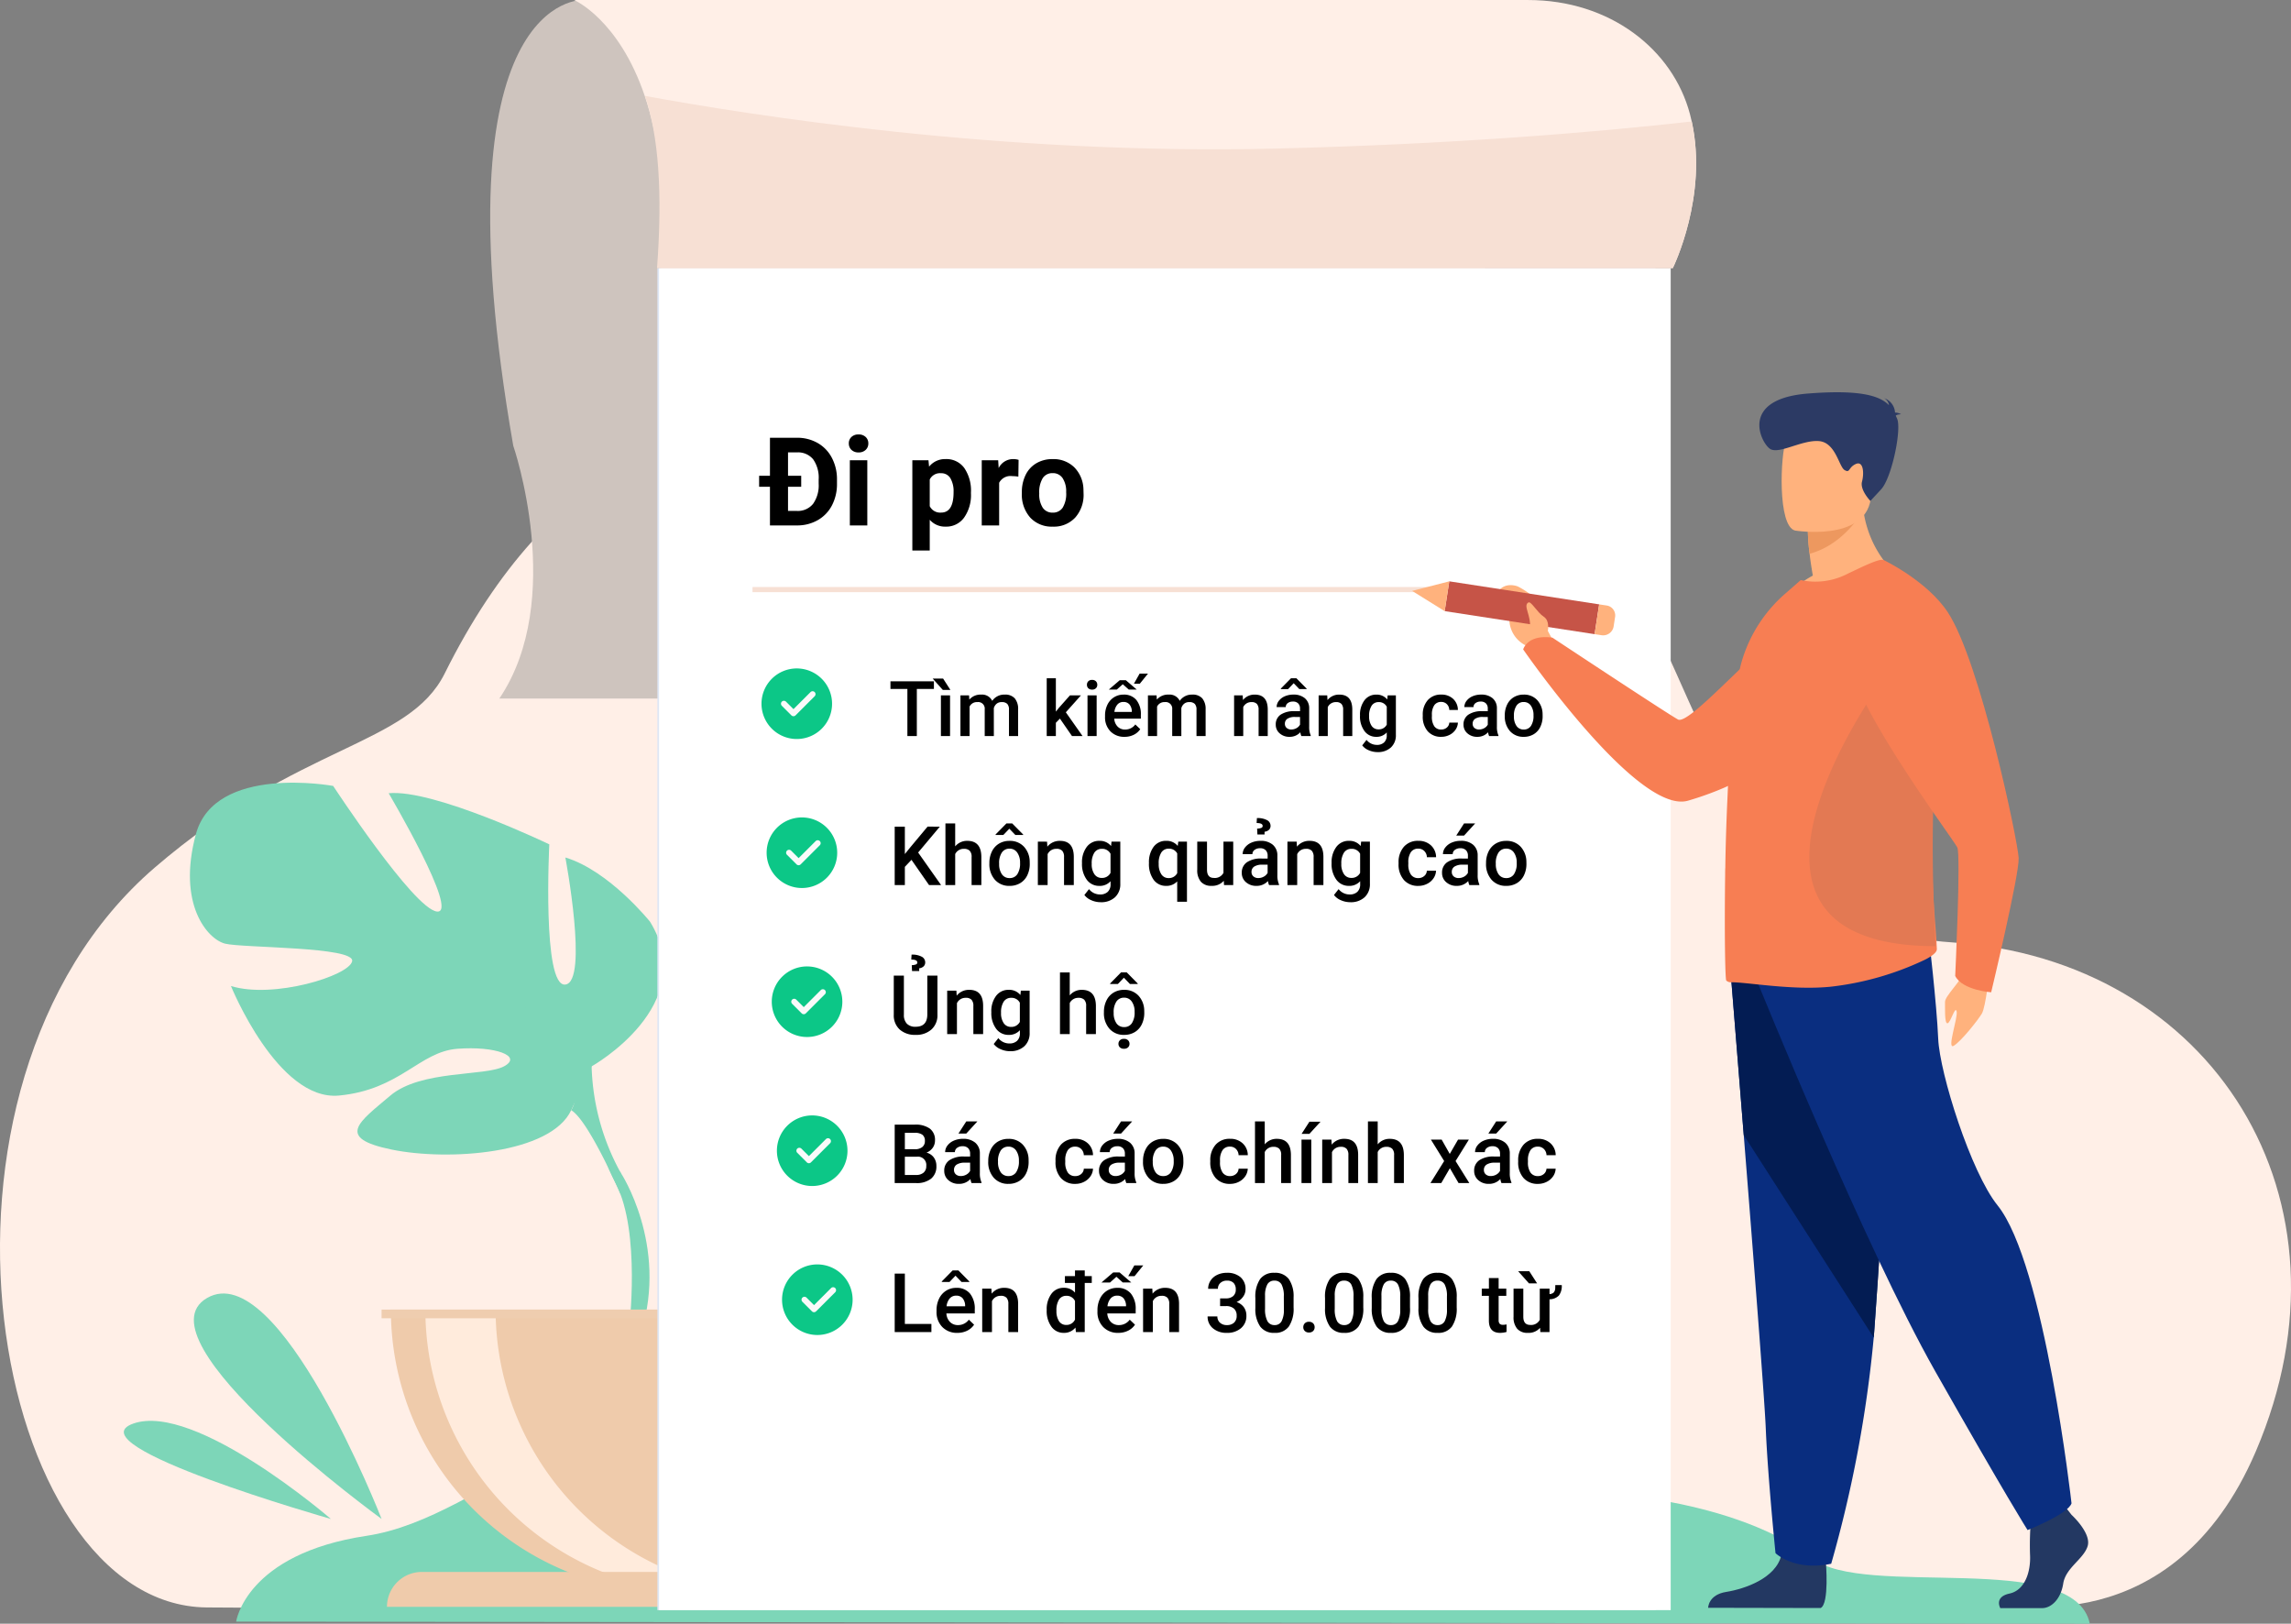
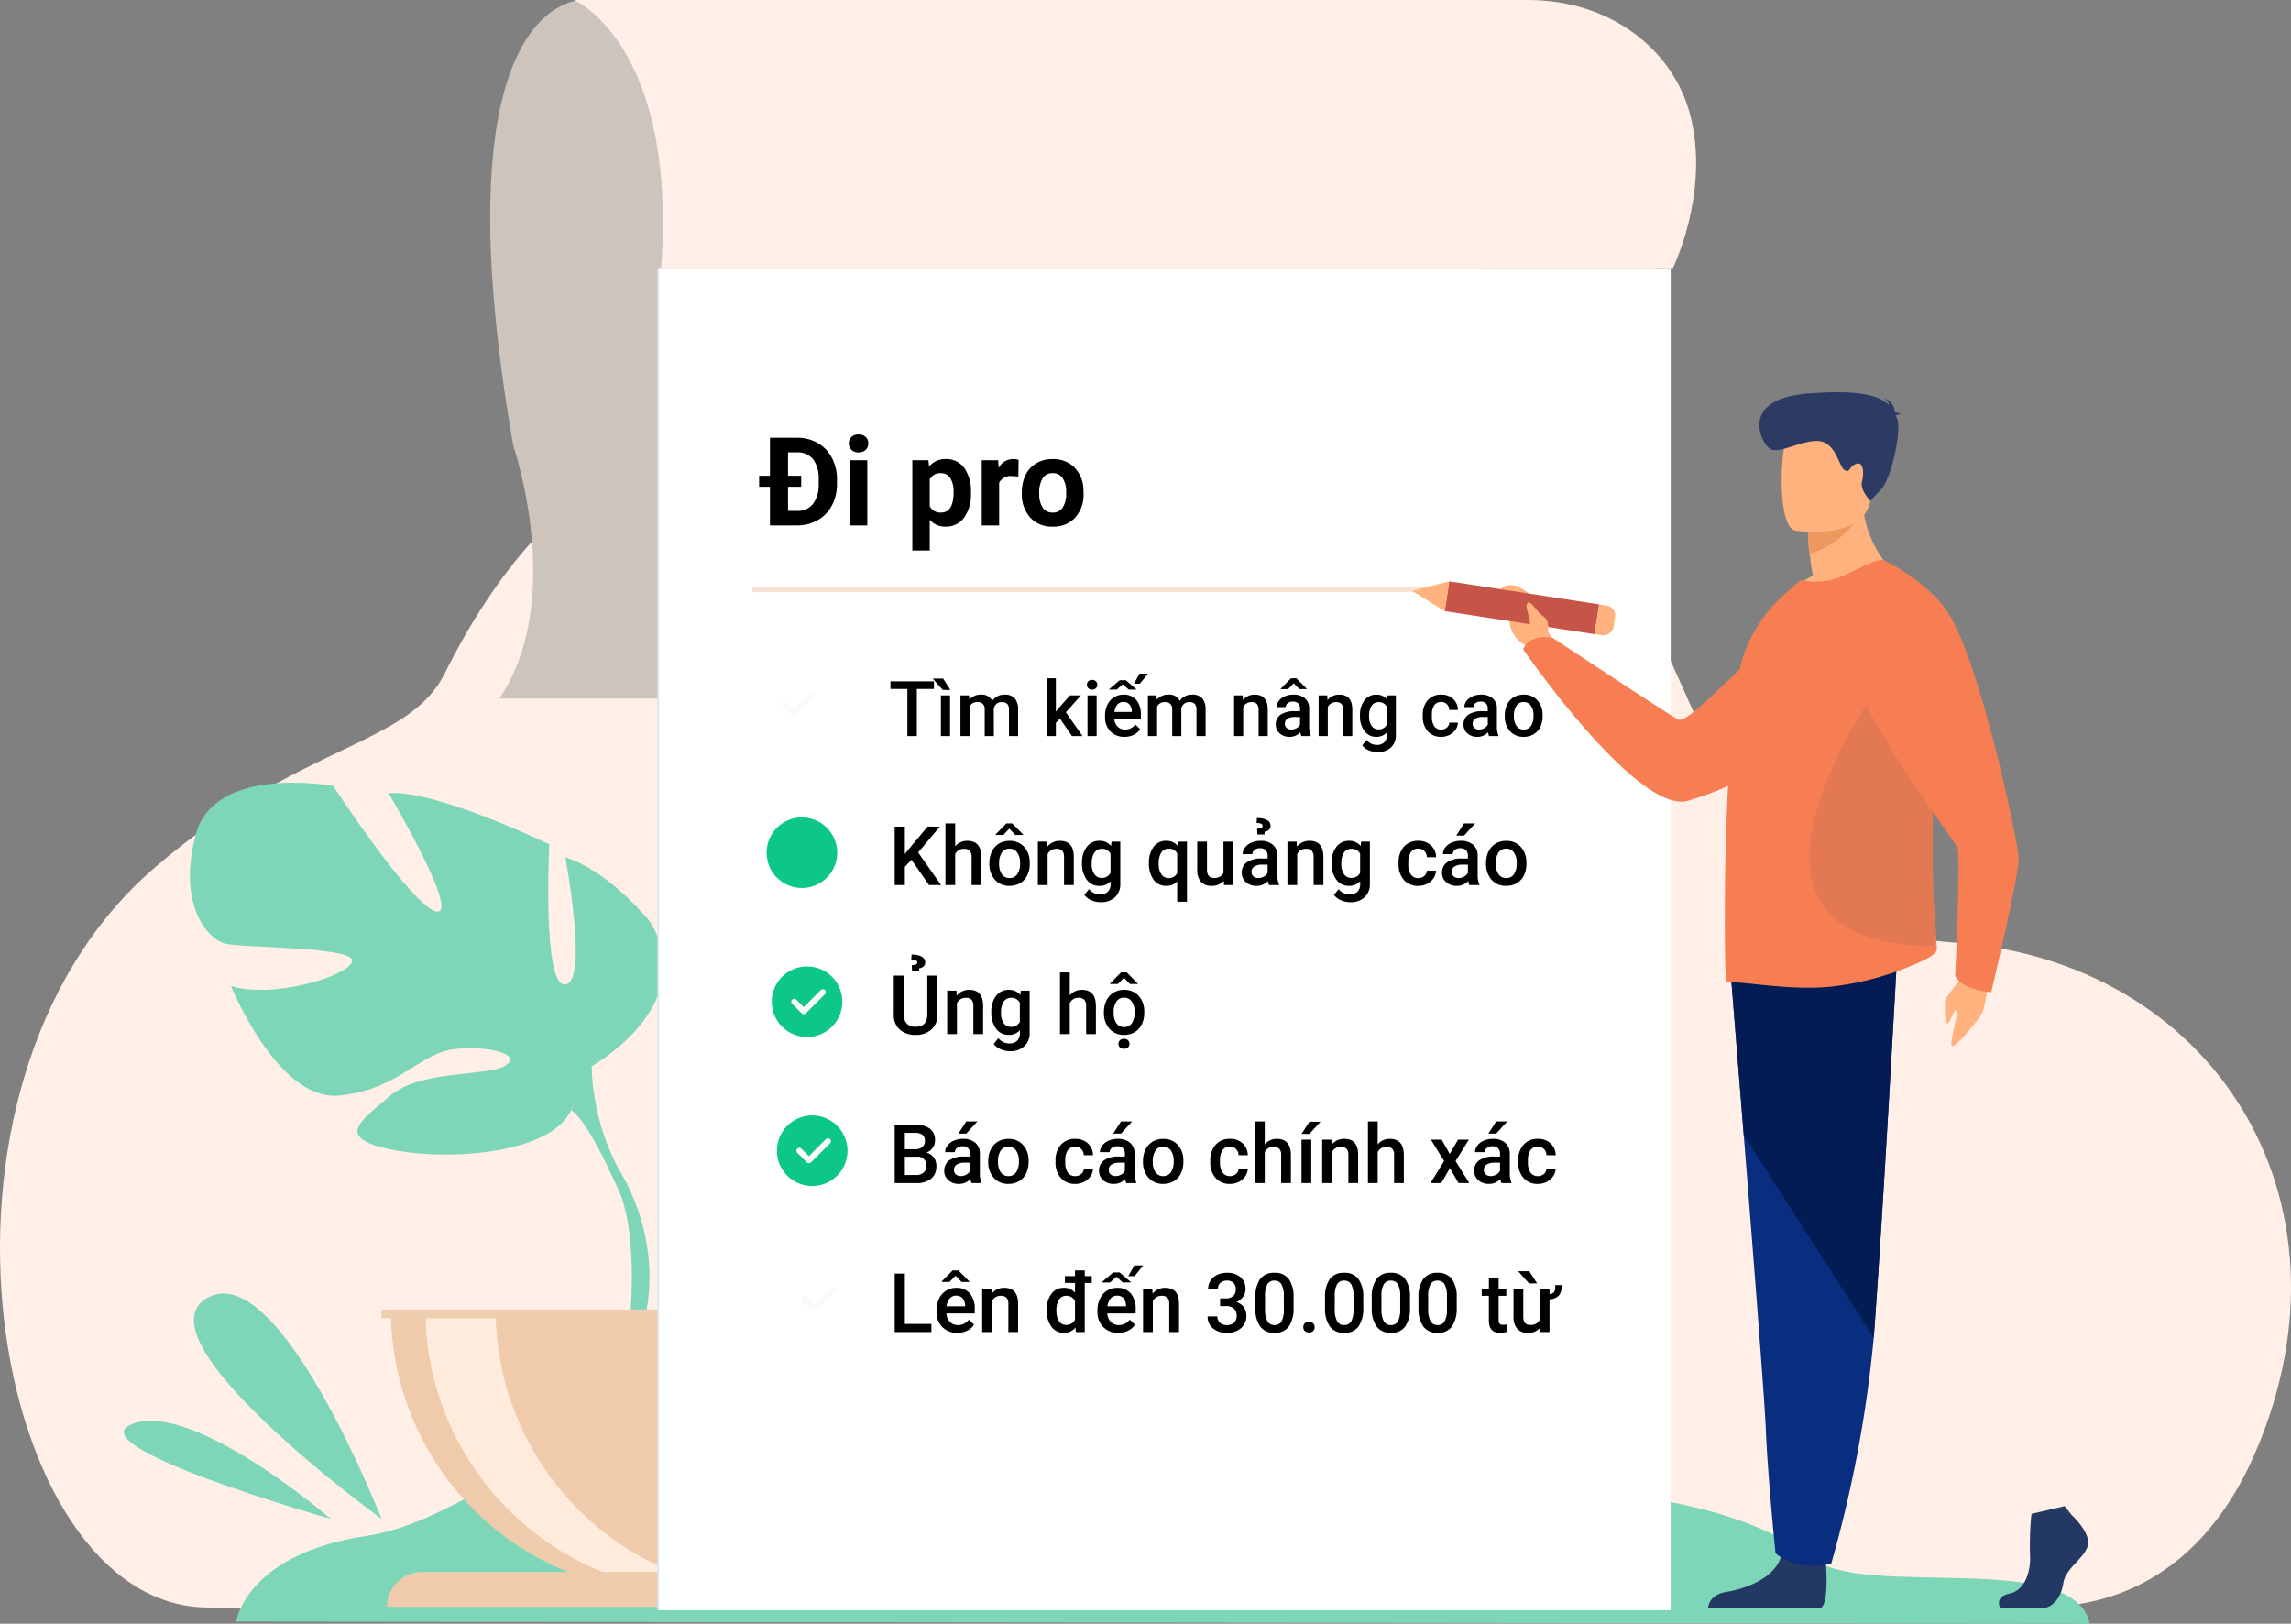
<svg xmlns="http://www.w3.org/2000/svg" width="445.95" height="316.028" viewBox="0 0 445.95 316.028">
  <rect x="0" y="0" width="445.95" height="316.028" fill="#808080" stroke="none" />
  <g id="Vietnam" transform="translate(-738 -2599.732)">
    <g id="Group_4859" data-name="Group 4859" transform="translate(-1627.289 1864.464)">
      <g id="Group_3298" data-name="Group 3298" transform="translate(2365.286 672.977)">
        <path id="Path_3487" data-name="Path 3487" d="M2739.38,1381.16s32.868,8.347,49.048-29.483c20.992-49.079-8.47-95.7-59.292-99.06-73.3-4.843-32.677-130.21-148.343-96.195-32.523,9.565-103.264-39.811-144.907,43.85-7.081,14.226-28.248,13.527-56.45,37.8-49.749,42.811-31.84,143.544,10.077,144S2739.38,1381.16,2739.38,1381.16Z" transform="translate(-2349.314 -1006.915)" fill="#ffefe7" />
        <path id="Path_3488" data-name="Path 3488" d="M2673.67,2436.28s1.845-13.162,25.4-16.7,45.458-31.931,84.3-27.811,71.08,29.975,115.3,22.052,71.906,2.176,81.824,10.14,50.965-1.869,54,12.723Z" transform="translate(-2627.701 -2058.365)" fill="#7dd6b8" />
        <path id="Path_3489" data-name="Path 3489" d="M3144.89,996.365s-28.927-1.415-13.581,86.748c0,0,10.323,29.927-2.709,49.215h191.841V996.365Z" transform="translate(-3031.4 -934.073)" fill="#cec4be" />
        <g id="Group_3282" data-name="Group 3282" transform="translate(36.967 214.633)">
          <g id="Group_3279" data-name="Group 3279">
            <path id="Path_3493" data-name="Path 3493" d="M2751.87,1852.85s21.32-11.939,11.37-28.142c0,0-7.959-9.949-16.487-12.508,0,0,4.548,24.162,0,24.731s-3.127-27.29-3.127-27.29-22.457-10.8-31.269-9.949c0,0,13.929,23.594,9.381,23.025s-20.182-24.447-20.182-24.447-23.025-4.264-26.721,9.381,2.274,20.467,5.685,21.32,25.3.568,24.731,3.411-15.35,7.391-23.594,4.833c0,0,9.1,22.457,21.035,21.319s15.634-8.528,23.025-9.1,12.791,1.421,9.1,3.411-16.2.652-22.172,5.727-10.8,8.2.284,10.476,30.984.853,34.964-7.675Z" transform="translate(-2673.667 -1797.642)" fill="#7dd6b8" />
            <g id="Group_3278" data-name="Group 3278" transform="translate(11.684 14.276)">
              <path id="Path_3494" data-name="Path 3494" d="M2734.32,1871.76s59.7,19.33,66.518,40.934a45.354,45.354,0,0,0,5.685,20.751v4.264s-6.254-14.5-9.665-16.487C2796.86,1921.22,2810.22,1902.45,2734.32,1871.76Z" transform="translate(-2734.324 -1871.755)" fill="#7dd6b8" />
              <path id="Path_3495" data-name="Path 3495" d="M3097.22,2180.87s9.206,13.98,3.958,31l-2.369-.637s2.3-18.743-2.517-28.17S3097.22,2180.87,3097.22,2180.87Z" transform="translate(-3025.012 -2119.189)" fill="#7dd6b8" />
            </g>
          </g>
          <path id="Path_3499" data-name="Path 3499" d="M3020.08,2374.72a55.05,55.05,0,0,0,55.05-55.05h-110.1A55.05,55.05,0,0,0,3020.08,2374.72Z" transform="translate(-2925.907 -2217.114)" fill="#efcbab" />
          <path id="Path_3500" data-name="Path 3500" d="M3061.75,2374.29a55.086,55.086,0,0,1-61.887-54.629h13.676a55.059,55.059,0,0,0,48.208,54.629Z" transform="translate(-2954.03 -2217.113)" fill="#ffebdc" />
          <path id="Path_3501" data-name="Path 3501" d="M3072.7,2591.54H2961.08a6.792,6.792,0,0,1,6.792-6.792h98.037a6.792,6.792,0,0,1,6.792,6.792Z" transform="translate(-2922.721 -2431.135)" fill="#efcbab" />
          <rect id="Rectangle_731" data-name="Rectangle 731" width="113.162" height="1.689" transform="translate(37.312 102.552)" fill="#efcdaf" />
        </g>
        <rect id="Rectangle_732" data-name="Rectangle 732" width="194.288" height="261.202" transform="translate(127.965 114.476)" fill="#dee6f4" />
        <rect id="Rectangle_733" data-name="Rectangle 733" width="196.92" height="261.202" transform="translate(128.289 114.476)" fill="#fff" />
        <path id="Path_3509" data-name="Path 3509" d="M3443.72,1048.55H3246.79c1.09-14.891-.552-25.7-3.181-33.48-5.05-14.952-13.754-18.7-13.754-18.7h185.716c15.851,0,28.141,9.549,31.487,22.224.125.477.241.952.342,1.426C3450.58,1034.52,3443.85,1048.28,3443.72,1048.55Z" transform="translate(-3118.094 -934.075)" fill="#ffefe7" />
        <line id="Line_281" data-name="Line 281" x2="134" transform="translate(146.484 177.047)" fill="none" stroke="#f7e0d4" stroke-width="1" />
-         <path id="Path_3510" data-name="Path 3510" d="M3502.17,1126.94H3304.46c1.094-14.891.286-25.734-2.354-33.51,20.2,3.685,69.407,11.567,122.969,10.244,34.652-.856,62.035-3.165,80.793-5.268C3509.05,1112.91,3502.3,1126.68,3502.17,1126.94Z" transform="translate(-3176.561 -1012.471)" fill="#f7e0d4" />
        <g id="Group_3297" data-name="Group 3297" transform="translate(274.875 138.64)">
          <path id="Path_3515" data-name="Path 3515" d="M4438.46,1972.28s-.706,6.867-1.482,8.166-4.075,5.45-5.48,6.264.859-5.469.572-6.692-1.157,2.231-1.776,2.313-.46-3.028-.482-4.159,3.015-3.925,4.084-6.333S4438.46,1972.28,4438.46,1972.28Z" transform="translate(-4326.078 -1859.511)" fill="#ffb27d" />
          <path id="Path_3516" data-name="Path 3516" d="M3988.44,1599.52l-1.578-2.978s.783-5.307-5.866-8.663c0,0-2.43-.99-3.8.992-1.263,1.826,2.408,1.5,2.211,4.619a5.744,5.744,0,0,0,3.35,5.973l1.705,1.975Z" transform="translate(-3960.438 -1550.09)" fill="#ffb27d" />
          <path id="Path_3517" data-name="Path 3517" d="M4072.76,1608.08s-5.71,28.026-37.133,37.183c-9.809,2.859-32.093-29.435-32.093-29.435s.784-2.977,5.692-2.293c0,0,21.7,14.364,24.429,15.925,2.424,1.385,18.364-17.8,25.63-20.893a18.548,18.548,0,0,1,13.476-.487Z" transform="translate(-3981.914 -1565.774)" fill="#f77e53" />
          <g id="Group_3295" data-name="Group 3295" transform="translate(0 36.798)">
            <rect id="Rectangle_742" data-name="Rectangle 742" width="5.869" height="29.523" transform="translate(6.339 5.801) rotate(-81.267)" fill="#c65447" />
            <path id="Path_3518" data-name="Path 3518" d="M3891.3,1585.64l6.338,3.942.891-5.8Z" transform="translate(-3891.299 -1583.776)" fill="#ffb27d" />
            <path id="Path_3519" data-name="Path 3519" d="M4079.69,1609.49l-.282,1.834a2.066,2.066,0,0,1-2.356,1.729l-1.35-.207.891-5.8,1.468.225a1.947,1.947,0,0,1,1.629,2.219Z" transform="translate(-4040.179 -1602.563)" fill="#ffb27d" />
          </g>
          <g id="Group_3296" data-name="Group 3296" transform="translate(57.621 105.743)">
            <path id="Path_3520" data-name="Path 3520" d="M4498.49,2519.98s3.9,3.558,3.137,6.085-4.278,4.213-4.754,7.3-2.377,4.774-4.089,4.774h-8.159s-1.26-2.174,1.783-2.829,4.189-4.286,4-7.656a59.567,59.567,0,0,1,.285-7.864l6.466-1.5Z" transform="translate(-4427.753 -2407.235)" fill="#233862" />
            <path id="Path_3521" data-name="Path 3521" d="M4213.36,2561.68s.7,8.1-1.012,8.938l-21.9-.045s0-2.528,3.518-3.09,9.7-2.621,10.743-7.208S4213.36,2561.68,4213.36,2561.68Z" transform="translate(-4190.444 -2439.731)" fill="#233862" />
            <path id="Path_3522" data-name="Path 3522" d="M4213.4,1972.84s1.155,14.192,2.513,31.251c1.845,23.173,4.065,51.638,4.284,57.03.379,9.364,1.9,24.342,1.9,24.342s3.611,3.559,10.839,2.059a241.75,241.75,0,0,0,8.279-44c.028-.371.057-.745.086-1.118,1.71-23.03,4.372-71.525,4.372-71.525Z" transform="translate(-4208.981 -1965.254)" fill="#092d7f" />
            <path id="Path_3523" data-name="Path 3523" d="M4213.4,1972.84s1.155,14.192,2.513,31.251l25.306,39.427c.028-.371.056-.745.086-1.118,1.71-23.03,4.372-71.525,4.372-71.525Z" transform="translate(-4208.981 -1965.254)" fill="#031c53" />
-             <path id="Path_3524" data-name="Path 3524" d="M4240.79,1950.98s20.822,51.4,34.513,75.55,17.97,30.894,17.97,30.894,7.844-3.09,8.557-5.2c0,0-5.236-46.629-14.4-58-5.181-6.423-11.267-25.7-11.552-32.439s-1.854-20.081-1.854-20.081Z" transform="translate(-4231.094 -1941.709)" fill="#0a2e80" />
          </g>
          <path id="Path_3525" data-name="Path 3525" d="M4289.92,1507.07s-14.088,6.8-22.211,4.275a19.17,19.17,0,0,1,5.5-4.4c-.28-1.63-.5-3.045-.625-4.244a39.3,39.3,0,0,1-.343-4.337l5.435-4.275,5.154-4.091C4282.42,1501.5,4289.92,1507.07,4289.92,1507.07Z" transform="translate(-4195.207 -1471.262)" fill="#ffb27d" />
          <path id="Path_3526" data-name="Path 3526" d="M4248.59,1637.8c.031.861-1.812,1.845-2.624,2.215a57.542,57.542,0,0,1-18.024,5.106c-7.529.769-16.432-.923-19.493-.862a1.274,1.274,0,0,1-.843-.338c-.218-.154-.375-9.228-.218-20.639,0-.462,0-.923.031-1.385v-.154c.063-4.46.219-9.135.438-13.811.438-10.274,1.249-20.178,2.624-25.653a27.815,27.815,0,0,1,8.81-13.842l2.811-2.461a13.51,13.51,0,0,0,8.747-1.045c3.249-1.569,6.747-3.261,7.309-2.831,4.249,3.107,7.122,10.089,8.653,19.01a98.838,98.838,0,0,1,1.281,16.917c0,2.215-.063,4.491-.187,6.737a212.278,212.278,0,0,0,.438,28.882C4248.47,1635.43,4248.56,1636.81,4248.59,1637.8Z" transform="translate(-4146.452 -1529.422)" fill="#f77e53" />
          <path id="Path_3527" data-name="Path 3527" d="M4317.31,1717.2c-49.334-.1-9.1-53.533-9.1-53.533l7.992-2.6a155.092,155.092,0,0,1,.926,18.074c0,2.366-.044,4.8-.135,7.2C4316.45,1699.36,4317,1710.66,4317.31,1717.2Z" transform="translate(-4215.423 -1609.387)" fill="#e37953" />
          <path id="Path_3528" data-name="Path 3528" d="M4301.91,1511.54s-3.561,6.49-10.34,8.3a39.3,39.3,0,0,1-.343-4.337l5.435-4.275Z" transform="translate(-4214.195 -1488.409)" fill="#ed985f" />
          <path id="Path_3529" data-name="Path 3529" d="M4267.37,1440.69s13.44,2.2,14.7-6.064,3.845-13.543-4.682-15.3-10.681,1.152-11.783,3.809S4263.9,1439.9,4267.37,1440.69Z" transform="translate(-4192.813 -1413.775)" fill="#ffb27d" />
          <path id="Path_3530" data-name="Path 3530" d="M4268.75,1397.3c.122-.14.4-.253,1.03-.287a2.537,2.537,0,0,0-1.17-.33,3.152,3.152,0,0,0-2.093-2.787,1.878,1.878,0,0,1,.911,1.356c-1.736-1.783-5.456-3.081-15.756-2.268-13.575,1.071-9.1,9.763-7.343,10.8s6.181-1.8,9.455-1.545,3.9,4.991,5.008,5.641.674-.5,2.177-1.178,1.646,1.811,1.211,3.43,1.63,3.755,1.63,3.755l2.087-2.248c2.086-2.247,4.053-11.766,3.1-13.8C4268.92,1397.66,4268.83,1397.48,4268.75,1397.3Z" transform="translate(-4174.607 -1392.737)" fill="#2c3a64" />
          <path id="Path_3531" data-name="Path 3531" d="M4340.38,1562.03s8.5,4.027,12.581,10.217c6.325,9.6,13.656,44.6,13.791,47.839s-5.351,26.12-5.351,26.12-5.564-.367-7-3.175c0,0,1.111-23.507.407-25.019s-23.2-31.533-20.667-37.939S4340.38,1562.03,4340.38,1562.03Z" transform="translate(-4248.685 -1529.422)" fill="#f77e53" />
          <path id="Path_3532" data-name="Path 3532" d="M4010.96,1610.41s.463-1.827-.8-2.648-2.433-3.054-2.967-2.751c-1.107.627.606,2.575.292,5.005C4007.37,1610.87,4009.35,1613.1,4010.96,1610.41Z" transform="translate(-3984.563 -1564.099)" fill="#ffb27d" />
        </g>
        <path id="Path_3533" data-name="Path 3533" d="M2802.45,2347.28s-19.975-51.147-33.983-43S2802.45,2347.28,2802.45,2347.28Z" transform="translate(-2728.169 -1989.347)" fill="#7dd6b8" />
        <path id="Path_3534" data-name="Path 3534" d="M2735.44,2451.18s-26.388-22.8-38.442-18.569S2735.44,2451.18,2735.44,2451.18Z" transform="translate(-2671.032 -2093.248)" fill="#7dd6b8" />
      </g>
    </g>
    <path id="Path_95" data-name="Path 95" d="M3.133-1.578H8.3V0H1.156V-11.375H3.133ZM13.352.156A3.928,3.928,0,0,1,10.426-.98,4.124,4.124,0,0,1,9.3-4.008v-.234A5.072,5.072,0,0,1,9.793-6.5a3.716,3.716,0,0,1,1.371-1.551,3.625,3.625,0,0,1,1.969-.555,3.318,3.318,0,0,1,2.668,1.1,4.658,4.658,0,0,1,.941,3.117v.766H11.219a2.539,2.539,0,0,0,.7,1.656,2.1,2.1,0,0,0,1.543.609,2.571,2.571,0,0,0,2.125-1.055l1.023.977A3.418,3.418,0,0,1,15.254-.262,4.244,4.244,0,0,1,13.352.156Zm-.227-7.242a1.6,1.6,0,0,0-1.262.547,2.835,2.835,0,0,0-.613,1.523h3.617v-.141A2.307,2.307,0,0,0,14.359-6.6,1.586,1.586,0,0,0,13.125-7.086ZM15.688-9.84v.086l-1.523,0-1.172-1.219L11.828-9.75l-1.508,0v-.1l2.117-2.152h1.117Zm4.289,1.387.055.977a3.039,3.039,0,0,1,2.461-1.133q2.641,0,2.688,3.023V0h-1.9V-5.477a1.741,1.741,0,0,0-.348-1.191A1.462,1.462,0,0,0,21.8-7.055a1.829,1.829,0,0,0-1.711,1.039V0h-1.9V-8.453ZM39.516-9.562H38.148V0H36.43l-.094-.875A2.8,2.8,0,0,1,34.063.156a2.887,2.887,0,0,1-2.4-1.2,5.21,5.21,0,0,1-.918-3.25,5.026,5.026,0,0,1,.906-3.137,2.9,2.9,0,0,1,2.43-1.184,2.759,2.759,0,0,1,2.172.938V-9.562H34.289v-1.328H36.25V-12h1.9v1.109h1.367ZM32.641-4.125a3.519,3.519,0,0,0,.5,2.012,1.61,1.61,0,0,0,1.41.723,1.793,1.793,0,0,0,1.7-1.039V-6.039a1.766,1.766,0,0,0-1.687-1.016,1.622,1.622,0,0,0-1.422.73A3.919,3.919,0,0,0,32.641-4.125ZM44.672.156A3.928,3.928,0,0,1,41.746-.98a4.124,4.124,0,0,1-1.121-3.027v-.234A5.072,5.072,0,0,1,41.113-6.5a3.716,3.716,0,0,1,1.371-1.551,3.625,3.625,0,0,1,1.969-.555,3.318,3.318,0,0,1,2.668,1.1,4.658,4.658,0,0,1,.941,3.117v.766H42.539a2.539,2.539,0,0,0,.7,1.656,2.1,2.1,0,0,0,1.543.609,2.571,2.571,0,0,0,2.125-1.055l1.023.977A3.418,3.418,0,0,1,46.574-.262,4.244,4.244,0,0,1,44.672.156Zm-.227-7.242a1.6,1.6,0,0,0-1.262.547,2.835,2.835,0,0,0-.613,1.523h3.617v-.141A2.307,2.307,0,0,0,45.68-6.6,1.586,1.586,0,0,0,44.445-7.086ZM43.68-11.6h1.258l2.273,1.949-1.656,0-1.242-1.109L43.07-9.648l-1.664,0ZM47.8-12.969h1.734l-1.687,2.086-1.227,0ZM51.3-8.453l.055.977a3.039,3.039,0,0,1,2.461-1.133q2.641,0,2.688,3.023V0H54.6V-5.477a1.741,1.741,0,0,0-.348-1.191,1.462,1.462,0,0,0-1.137-.387,1.829,1.829,0,0,0-1.711,1.039V0h-1.9V-8.453Zm13.2,1.9h1.156a2.069,2.069,0,0,0,1.387-.453A1.617,1.617,0,0,0,67.547-8.3a1.762,1.762,0,0,0-.426-1.262,1.714,1.714,0,0,0-1.3-.449,1.813,1.813,0,0,0-1.258.441,1.475,1.475,0,0,0-.492,1.152h-1.9a2.874,2.874,0,0,1,.465-1.594,3.123,3.123,0,0,1,1.3-1.121,4.225,4.225,0,0,1,1.863-.4,3.912,3.912,0,0,1,2.676.855A3,3,0,0,1,69.445-8.3a2.417,2.417,0,0,1-.488,1.441A3.062,3.062,0,0,1,67.7-5.836a2.791,2.791,0,0,1,1.426,1.008,2.759,2.759,0,0,1,.488,1.641A3.055,3.055,0,0,1,68.559-.75,4.08,4.08,0,0,1,65.8.156a4.049,4.049,0,0,1-2.687-.875,2.882,2.882,0,0,1-1.047-2.328h1.9a1.588,1.588,0,0,0,.5,1.219,1.911,1.911,0,0,0,1.355.469,1.971,1.971,0,0,0,1.391-.469,1.758,1.758,0,0,0,.508-1.359,1.776,1.776,0,0,0-.531-1.383,2.271,2.271,0,0,0-1.578-.484H64.492ZM78.8-4.789a6.2,6.2,0,0,1-.918,3.7A3.242,3.242,0,0,1,75.094.156a3.285,3.285,0,0,1-2.777-1.215,5.94,5.94,0,0,1-.957-3.6V-6.625a6.11,6.11,0,0,1,.918-3.68,3.272,3.272,0,0,1,2.8-1.227,3.291,3.291,0,0,1,2.785,1.2A5.924,5.924,0,0,1,78.8-6.758Zm-1.9-2.125a4.813,4.813,0,0,0-.437-2.348,1.493,1.493,0,0,0-1.391-.746,1.492,1.492,0,0,0-1.367.707,4.448,4.448,0,0,0-.461,2.207v2.578A4.937,4.937,0,0,0,73.7-2.141a1.5,1.5,0,0,0,1.4.781,1.469,1.469,0,0,0,1.352-.723,4.645,4.645,0,0,0,.461-2.262ZM81.789-2a1.084,1.084,0,0,1,.82.3,1.045,1.045,0,0,1,.289.754,1.008,1.008,0,0,1-.289.738,1.1,1.1,0,0,1-.82.293,1.1,1.1,0,0,1-.8-.289.991.991,0,0,1-.3-.742,1.045,1.045,0,0,1,.289-.754A1.074,1.074,0,0,1,81.789-2ZM92.367-4.789a6.2,6.2,0,0,1-.918,3.7A3.242,3.242,0,0,1,88.656.156a3.285,3.285,0,0,1-2.777-1.215,5.94,5.94,0,0,1-.957-3.6V-6.625a6.11,6.11,0,0,1,.918-3.68,3.272,3.272,0,0,1,2.8-1.227,3.291,3.291,0,0,1,2.785,1.2,5.924,5.924,0,0,1,.941,3.578Zm-1.9-2.125a4.813,4.813,0,0,0-.437-2.348,1.493,1.493,0,0,0-1.391-.746,1.492,1.492,0,0,0-1.367.707,4.448,4.448,0,0,0-.461,2.207v2.578a4.937,4.937,0,0,0,.445,2.375,1.5,1.5,0,0,0,1.4.781,1.469,1.469,0,0,0,1.352-.723,4.645,4.645,0,0,0,.461-2.262Zm10.992,2.125a6.2,6.2,0,0,1-.918,3.7A3.242,3.242,0,0,1,97.75.156a3.285,3.285,0,0,1-2.777-1.215,5.94,5.94,0,0,1-.957-3.6V-6.625a6.11,6.11,0,0,1,.918-3.68,3.272,3.272,0,0,1,2.8-1.227,3.291,3.291,0,0,1,2.785,1.2,5.924,5.924,0,0,1,.941,3.578Zm-1.9-2.125a4.813,4.813,0,0,0-.437-2.348,1.493,1.493,0,0,0-1.391-.746,1.492,1.492,0,0,0-1.367.707,4.448,4.448,0,0,0-.461,2.207v2.578a4.937,4.937,0,0,0,.445,2.375,1.5,1.5,0,0,0,1.4.781A1.469,1.469,0,0,0,99.1-2.082a4.645,4.645,0,0,0,.461-2.262Zm10.992,2.125a6.2,6.2,0,0,1-.918,3.7A3.242,3.242,0,0,1,106.844.156a3.285,3.285,0,0,1-2.777-1.215,5.94,5.94,0,0,1-.957-3.6V-6.625a6.11,6.11,0,0,1,.918-3.68,3.272,3.272,0,0,1,2.8-1.227,3.291,3.291,0,0,1,2.785,1.2,5.924,5.924,0,0,1,.941,3.578Zm-1.9-2.125a4.813,4.813,0,0,0-.437-2.348,1.493,1.493,0,0,0-1.391-.746,1.492,1.492,0,0,0-1.367.707A4.448,4.448,0,0,0,105-7.094v2.578a4.937,4.937,0,0,0,.445,2.375,1.5,1.5,0,0,0,1.4.781,1.469,1.469,0,0,0,1.352-.723,4.645,4.645,0,0,0,.461-2.262Zm10.063-3.594v2.055h1.492v1.406h-1.492v4.719a1.039,1.039,0,0,0,.191.7.888.888,0,0,0,.684.215,2.924,2.924,0,0,0,.664-.078V-.023a4.676,4.676,0,0,1-1.25.18q-2.188,0-2.187-2.414V-7.047H115.43V-8.453h1.391v-2.055ZM131-9.148a3.065,3.065,0,0,1-.559,2.035,2.539,2.539,0,0,1-1.824.73V0h-1.789l-.047-.828a2.944,2.944,0,0,1-2.375.984,2.624,2.624,0,0,1-2.082-.8,3.423,3.423,0,0,1-.707-2.328V-8.453h1.9V-3q0,1.609,1.336,1.609a1.876,1.876,0,0,0,1.867-.992v-6.07h1.9v1.063a1.293,1.293,0,0,0,.816-.312,1.314,1.314,0,0,0,.293-.852l.016-.594Zm-4.8-.332-1.578,0-2.109-2.367h2.164Z" transform="translate(911 2859)" />
    <path id="Path_94" data-name="Path 94" d="M1.156,0V-11.375h3.9a4.76,4.76,0,0,1,2.938.773A2.724,2.724,0,0,1,9-8.3a2.456,2.456,0,0,1-.422,1.406,2.715,2.715,0,0,1-1.234.969A2.511,2.511,0,0,1,8.77-4.98a2.742,2.742,0,0,1,.5,1.66A3.028,3.028,0,0,1,8.246-.859,4.467,4.467,0,0,1,5.3,0ZM3.133-5.133v3.555h2.2a2.124,2.124,0,0,0,1.453-.461A1.618,1.618,0,0,0,7.3-3.32,1.623,1.623,0,0,0,5.492-5.133Zm0-1.453H5.07A2.241,2.241,0,0,0,6.512-7a1.432,1.432,0,0,0,.52-1.184,1.452,1.452,0,0,0-.48-1.219,2.426,2.426,0,0,0-1.5-.375H3.133ZM16.117,0A2.93,2.93,0,0,1,15.9-.789,2.955,2.955,0,0,1,13.68.156,2.982,2.982,0,0,1,11.6-.57a2.325,2.325,0,0,1-.8-1.8,2.4,2.4,0,0,1,1-2.074,4.865,4.865,0,0,1,2.871-.723h1.164v-.555a1.481,1.481,0,0,0-.367-1.051,1.456,1.456,0,0,0-1.117-.395,1.672,1.672,0,0,0-1.062.324,1,1,0,0,0-.414.824h-1.9a2.107,2.107,0,0,1,.461-1.3,3.071,3.071,0,0,1,1.254-.949,4.4,4.4,0,0,1,1.77-.344,3.547,3.547,0,0,1,2.367.746,2.661,2.661,0,0,1,.906,2.1v3.813a4.321,4.321,0,0,0,.32,1.82V0ZM14.031-1.367a2.159,2.159,0,0,0,1.059-.273,1.827,1.827,0,0,0,.746-.734V-3.969H14.813a2.8,2.8,0,0,0-1.586.367A1.189,1.189,0,0,0,12.7-2.562a1.109,1.109,0,0,0,.363.871A1.407,1.407,0,0,0,14.031-1.367ZM15.086-12H17.25L15.086-9.633l-1.523,0Zm4.281,7.7a4.984,4.984,0,0,1,.492-2.238,3.6,3.6,0,0,1,1.383-1.531,3.9,3.9,0,0,1,2.047-.535,3.692,3.692,0,0,1,2.777,1.1,4.333,4.333,0,0,1,1.152,2.922l.008.445a5.029,5.029,0,0,1-.48,2.234A3.551,3.551,0,0,1,25.371-.383,3.925,3.925,0,0,1,23.3.156a3.667,3.667,0,0,1-2.863-1.191,4.563,4.563,0,0,1-1.074-3.176Zm1.9.164A3.406,3.406,0,0,0,21.8-2.1a1.752,1.752,0,0,0,1.5.738,1.733,1.733,0,0,0,1.5-.75,3.762,3.762,0,0,0,.535-2.2,3.362,3.362,0,0,0-.551-2.031,1.759,1.759,0,0,0-1.5-.75,1.743,1.743,0,0,0-1.477.738A3.691,3.691,0,0,0,21.266-4.141ZM36.289-1.359a1.716,1.716,0,0,0,1.18-.414,1.415,1.415,0,0,0,.5-1.023h1.789a2.789,2.789,0,0,1-.492,1.473,3.228,3.228,0,0,1-1.25,1.082,3.725,3.725,0,0,1-1.7.4A3.6,3.6,0,0,1,33.5-.992a4.555,4.555,0,0,1-1.039-3.172v-.2a4.479,4.479,0,0,1,1.031-3.09A3.571,3.571,0,0,1,36.3-8.609a3.473,3.473,0,0,1,2.457.879,3.148,3.148,0,0,1,1,2.309H37.969a1.738,1.738,0,0,0-.5-1.2,1.6,1.6,0,0,0-1.184-.469,1.671,1.671,0,0,0-1.422.668,3.408,3.408,0,0,0-.508,2.027v.3a3.465,3.465,0,0,0,.5,2.051A1.669,1.669,0,0,0,36.289-1.359ZM46.242,0a2.93,2.93,0,0,1-.219-.789A2.955,2.955,0,0,1,43.8.156,2.982,2.982,0,0,1,41.727-.57a2.325,2.325,0,0,1-.8-1.8,2.4,2.4,0,0,1,1-2.074A4.865,4.865,0,0,1,44.8-5.164h1.164v-.555a1.481,1.481,0,0,0-.367-1.051,1.456,1.456,0,0,0-1.117-.395,1.672,1.672,0,0,0-1.062.324A1,1,0,0,0,43-6.016H41.1a2.107,2.107,0,0,1,.461-1.3,3.071,3.071,0,0,1,1.254-.949,4.4,4.4,0,0,1,1.77-.344,3.547,3.547,0,0,1,2.367.746,2.661,2.661,0,0,1,.906,2.1v3.813a4.321,4.321,0,0,0,.32,1.82V0ZM44.156-1.367a2.16,2.16,0,0,0,1.059-.273,1.827,1.827,0,0,0,.746-.734V-3.969H44.938a2.8,2.8,0,0,0-1.586.367,1.189,1.189,0,0,0-.531,1.039,1.109,1.109,0,0,0,.363.871A1.407,1.407,0,0,0,44.156-1.367ZM45.211-12h2.164L45.211-9.633l-1.523,0Zm4.281,7.7a4.984,4.984,0,0,1,.492-2.238,3.6,3.6,0,0,1,1.383-1.531,3.9,3.9,0,0,1,2.047-.535,3.692,3.692,0,0,1,2.777,1.1,4.333,4.333,0,0,1,1.152,2.922l.008.445a5.029,5.029,0,0,1-.48,2.234A3.551,3.551,0,0,1,55.5-.383,3.925,3.925,0,0,1,53.43.156a3.667,3.667,0,0,1-2.863-1.191,4.563,4.563,0,0,1-1.074-3.176Zm1.9.164A3.406,3.406,0,0,0,51.93-2.1a1.752,1.752,0,0,0,1.5.738,1.733,1.733,0,0,0,1.5-.75,3.762,3.762,0,0,0,.535-2.2,3.362,3.362,0,0,0-.551-2.031,1.759,1.759,0,0,0-1.5-.75,1.743,1.743,0,0,0-1.477.738A3.691,3.691,0,0,0,51.391-4.141ZM66.414-1.359a1.716,1.716,0,0,0,1.18-.414,1.415,1.415,0,0,0,.5-1.023h1.789a2.789,2.789,0,0,1-.492,1.473,3.228,3.228,0,0,1-1.25,1.082,3.725,3.725,0,0,1-1.7.4A3.6,3.6,0,0,1,63.625-.992a4.555,4.555,0,0,1-1.039-3.172v-.2a4.479,4.479,0,0,1,1.031-3.09,3.571,3.571,0,0,1,2.813-1.16,3.473,3.473,0,0,1,2.457.879,3.148,3.148,0,0,1,1,2.309H68.094a1.738,1.738,0,0,0-.5-1.2,1.6,1.6,0,0,0-1.184-.469,1.671,1.671,0,0,0-1.422.668,3.408,3.408,0,0,0-.508,2.027v.3a3.465,3.465,0,0,0,.5,2.051A1.669,1.669,0,0,0,66.414-1.359Zm6.773-6.172a2.971,2.971,0,0,1,2.352-1.078q2.7,0,2.742,3.086V0h-1.9V-5.453A1.669,1.669,0,0,0,76-6.691a1.549,1.549,0,0,0-1.113-.363,1.829,1.829,0,0,0-1.7,1.016V0h-1.9V-12h1.9ZM82.242,0h-1.9V-8.453h1.9Zm-.359-11.945h2.164L81.883-9.578l-1.523,0Zm4.281,3.492.055.977A3.039,3.039,0,0,1,88.68-8.609q2.641,0,2.688,3.023V0h-1.9V-5.477a1.741,1.741,0,0,0-.348-1.191,1.462,1.462,0,0,0-1.137-.387,1.829,1.829,0,0,0-1.711,1.039V0h-1.9V-8.453Zm9.008.922a2.971,2.971,0,0,1,2.352-1.078q2.7,0,2.742,3.086V0h-1.9V-5.453a1.669,1.669,0,0,0-.379-1.238,1.549,1.549,0,0,0-1.113-.363,1.829,1.829,0,0,0-1.7,1.016V0h-1.9V-12h1.9ZM109.2-5.672l1.609-2.781h2.109l-2.586,4.164L113.008,0h-2.094l-1.687-2.891L107.547,0h-2.109l2.672-4.289-2.578-4.164h2.094ZM119.266,0a2.93,2.93,0,0,1-.219-.789,2.955,2.955,0,0,1-2.219.945A2.982,2.982,0,0,1,114.75-.57a2.325,2.325,0,0,1-.8-1.8,2.4,2.4,0,0,1,1-2.074,4.865,4.865,0,0,1,2.871-.723h1.164v-.555a1.481,1.481,0,0,0-.367-1.051,1.456,1.456,0,0,0-1.117-.395,1.672,1.672,0,0,0-1.062.324,1,1,0,0,0-.414.824h-1.9a2.107,2.107,0,0,1,.461-1.3,3.071,3.071,0,0,1,1.254-.949,4.4,4.4,0,0,1,1.77-.344,3.547,3.547,0,0,1,2.367.746,2.661,2.661,0,0,1,.906,2.1v3.813a4.321,4.321,0,0,0,.32,1.82V0ZM117.18-1.367a2.159,2.159,0,0,0,1.059-.273,1.827,1.827,0,0,0,.746-.734V-3.969h-1.023a2.8,2.8,0,0,0-1.586.367,1.189,1.189,0,0,0-.531,1.039,1.109,1.109,0,0,0,.363.871A1.407,1.407,0,0,0,117.18-1.367ZM118.234-12H120.4l-2.164,2.367-1.523,0Zm8.109,10.641a1.716,1.716,0,0,0,1.18-.414,1.415,1.415,0,0,0,.5-1.023h1.789a2.788,2.788,0,0,1-.492,1.473,3.228,3.228,0,0,1-1.25,1.082,3.725,3.725,0,0,1-1.7.4,3.6,3.6,0,0,1-2.812-1.148,4.555,4.555,0,0,1-1.039-3.172v-.2a4.479,4.479,0,0,1,1.031-3.09,3.571,3.571,0,0,1,2.813-1.16,3.473,3.473,0,0,1,2.457.879,3.148,3.148,0,0,1,1,2.309h-1.789a1.738,1.738,0,0,0-.5-1.2,1.6,1.6,0,0,0-1.184-.469,1.671,1.671,0,0,0-1.422.668,3.408,3.408,0,0,0-.508,2.027v.3a3.465,3.465,0,0,0,.5,2.051A1.669,1.669,0,0,0,126.344-1.359Z" transform="translate(911 2830)" />
    <path id="Path_93" data-name="Path 93" d="M9.477-11.375v7.6A3.694,3.694,0,0,1,8.316-.9,4.407,4.407,0,0,1,5.227.156a4.438,4.438,0,0,1-3.1-1.043A3.712,3.712,0,0,1,.977-3.781v-7.594H2.945v7.609a2.417,2.417,0,0,0,.578,1.742,2.255,2.255,0,0,0,1.7.6q2.281,0,2.281-2.406v-7.547Zm-4.945-.891-.055-1.141a2.727,2.727,0,0,0,.824-.148.387.387,0,0,0,.254-.383q0-.562-1.172-.562l.055-.961a3.89,3.89,0,0,1,1.988.406,1.234,1.234,0,0,1,.668,1.094,1.048,1.048,0,0,1-.3.773,1.474,1.474,0,0,1-.867.383v.539Zm8.633,3.813.055.977A3.039,3.039,0,0,1,15.68-8.609q2.641,0,2.688,3.023V0h-1.9V-5.477a1.741,1.741,0,0,0-.348-1.191,1.462,1.462,0,0,0-1.137-.387,1.829,1.829,0,0,0-1.711,1.039V0h-1.9V-8.453Zm6.8,4.164a4.944,4.944,0,0,1,.926-3.145,2.971,2.971,0,0,1,2.457-1.176A2.784,2.784,0,0,1,25.625-7.6l.086-.852h1.711v8.2a3.406,3.406,0,0,1-1.035,2.625,3.943,3.943,0,0,1-2.793.961,4.5,4.5,0,0,1-1.816-.387A3.227,3.227,0,0,1,20.43,1.93l.9-1.141a2.713,2.713,0,0,0,2.156,1.039,2.1,2.1,0,0,0,1.492-.512,1.961,1.961,0,0,0,.547-1.5v-.57a2.8,2.8,0,0,1-2.187.914,2.964,2.964,0,0,1-2.426-1.18A5.1,5.1,0,0,1,19.969-4.289Zm1.891.164a3.4,3.4,0,0,0,.52,2,1.671,1.671,0,0,0,1.441.73,1.827,1.827,0,0,0,1.7-.984V-6.094a1.8,1.8,0,0,0-1.687-.961,1.677,1.677,0,0,0-1.457.742A3.811,3.811,0,0,0,21.859-4.125ZM35.227-7.531a2.971,2.971,0,0,1,2.352-1.078q2.7,0,2.742,3.086V0h-1.9V-5.453a1.669,1.669,0,0,0-.379-1.238,1.549,1.549,0,0,0-1.113-.363,1.829,1.829,0,0,0-1.7,1.016V0h-1.9V-12h1.9ZM41.883-4.3a4.984,4.984,0,0,1,.492-2.238,3.6,3.6,0,0,1,1.383-1.531A3.9,3.9,0,0,1,45.8-8.609a3.692,3.692,0,0,1,2.777,1.1,4.333,4.333,0,0,1,1.152,2.922l.008.445a5.029,5.029,0,0,1-.48,2.234A3.551,3.551,0,0,1,47.887-.383,3.925,3.925,0,0,1,45.82.156a3.667,3.667,0,0,1-2.863-1.191,4.563,4.563,0,0,1-1.074-3.176Zm1.9.164A3.406,3.406,0,0,0,44.32-2.1a1.752,1.752,0,0,0,1.5.738,1.733,1.733,0,0,0,1.5-.75,3.762,3.762,0,0,0,.535-2.2A3.362,3.362,0,0,0,47.3-6.336a1.759,1.759,0,0,0-1.5-.75,1.743,1.743,0,0,0-1.477.738A3.691,3.691,0,0,0,43.781-4.141Zm4.68-5.7v.086l-1.523,0-1.172-1.219L44.6-9.75l-1.508,0v-.1l2.117-2.152h1.117ZM44.711,1.9a.938.938,0,0,1,.277-.691A1.073,1.073,0,0,1,45.781.93a1.087,1.087,0,0,1,.8.277.932.932,0,0,1,.281.691.919.919,0,0,1-.281.688,1.1,1.1,0,0,1-.8.273,1.082,1.082,0,0,1-.793-.273A.925.925,0,0,1,44.711,1.9Z" transform="translate(911 2801)" />
    <path id="Path_92" data-name="Path 92" d="M4.422-4.914,3.133-3.547V0H1.156V-11.375H3.133v5.336L4.227-7.391l3.328-3.984H9.945L5.719-6.336,10.188,0H7.844ZM12.93-7.531a2.971,2.971,0,0,1,2.352-1.078q2.7,0,2.742,3.086V0h-1.9V-5.453a1.669,1.669,0,0,0-.379-1.238,1.549,1.549,0,0,0-1.113-.363,1.829,1.829,0,0,0-1.7,1.016V0h-1.9V-12h1.9ZM19.586-4.3a4.984,4.984,0,0,1,.492-2.238,3.6,3.6,0,0,1,1.383-1.531,3.9,3.9,0,0,1,2.047-.535,3.692,3.692,0,0,1,2.777,1.1,4.333,4.333,0,0,1,1.152,2.922l.008.445a5.029,5.029,0,0,1-.48,2.234A3.551,3.551,0,0,1,25.59-.383a3.925,3.925,0,0,1-2.066.539A3.667,3.667,0,0,1,20.66-1.035a4.563,4.563,0,0,1-1.074-3.176Zm1.9.164A3.406,3.406,0,0,0,22.023-2.1a1.752,1.752,0,0,0,1.5.738,1.733,1.733,0,0,0,1.5-.75,3.762,3.762,0,0,0,.535-2.2A3.362,3.362,0,0,0,25-6.336a1.759,1.759,0,0,0-1.5-.75,1.743,1.743,0,0,0-1.477.738A3.691,3.691,0,0,0,21.484-4.141Zm4.68-5.7v.086l-1.523,0-1.172-1.219L22.3-9.75l-1.508,0v-.1l2.117-2.152h1.117Zm4.648,1.387.055.977a3.039,3.039,0,0,1,2.461-1.133q2.641,0,2.688,3.023V0h-1.9V-5.477a1.741,1.741,0,0,0-.348-1.191,1.462,1.462,0,0,0-1.137-.387,1.829,1.829,0,0,0-1.711,1.039V0h-1.9V-8.453Zm6.8,4.164a4.944,4.944,0,0,1,.926-3.145A2.971,2.971,0,0,1,41-8.609,2.784,2.784,0,0,1,43.273-7.6l.086-.852H45.07v8.2a3.406,3.406,0,0,1-1.035,2.625,3.943,3.943,0,0,1-2.793.961,4.5,4.5,0,0,1-1.816-.387A3.228,3.228,0,0,1,38.078,1.93l.9-1.141a2.713,2.713,0,0,0,2.156,1.039,2.1,2.1,0,0,0,1.492-.512,1.961,1.961,0,0,0,.547-1.5v-.57a2.8,2.8,0,0,1-2.187.914,2.964,2.964,0,0,1-2.426-1.18A5.1,5.1,0,0,1,37.617-4.289Zm1.891.164a3.4,3.4,0,0,0,.52,2,1.671,1.671,0,0,0,1.441.73,1.827,1.827,0,0,0,1.7-.984V-6.094a1.8,1.8,0,0,0-1.687-.961,1.677,1.677,0,0,0-1.457.742A3.811,3.811,0,0,0,39.508-4.125ZM50.648-4.3a5,5,0,0,1,.906-3.148,2.945,2.945,0,0,1,2.453-1.164,2.768,2.768,0,0,1,2.242.992l.109-.836h1.688V3.25h-1.9V-.719a2.834,2.834,0,0,1-2.156.875,2.917,2.917,0,0,1-2.43-1.184A5.23,5.23,0,0,1,50.648-4.3Zm1.9.164A3.528,3.528,0,0,0,53.059-2.1a1.631,1.631,0,0,0,1.418.738,1.8,1.8,0,0,0,1.672-.961V-6.164a1.8,1.8,0,0,0-1.656-.922,1.659,1.659,0,0,0-1.426.727A3.849,3.849,0,0,0,52.547-4.133Zm12.664,3.3a2.944,2.944,0,0,1-2.375.984,2.624,2.624,0,0,1-2.082-.8,3.423,3.423,0,0,1-.707-2.328V-8.453h1.9V-3q0,1.609,1.336,1.609a1.876,1.876,0,0,0,1.867-.992v-6.07h1.9V0H65.258ZM74.031,0a2.93,2.93,0,0,1-.219-.789,2.955,2.955,0,0,1-2.219.945A2.982,2.982,0,0,1,69.516-.57a2.325,2.325,0,0,1-.8-1.8,2.4,2.4,0,0,1,1-2.074,4.865,4.865,0,0,1,2.871-.723H73.75v-.555a1.481,1.481,0,0,0-.367-1.051,1.456,1.456,0,0,0-1.117-.395A1.672,1.672,0,0,0,71.2-6.84a1,1,0,0,0-.414.824h-1.9a2.107,2.107,0,0,1,.461-1.3,3.071,3.071,0,0,1,1.254-.949,4.4,4.4,0,0,1,1.77-.344,3.547,3.547,0,0,1,2.367.746,2.661,2.661,0,0,1,.906,2.1v3.813a4.321,4.321,0,0,0,.32,1.82V0ZM71.945-1.367A2.159,2.159,0,0,0,73-1.641a1.827,1.827,0,0,0,.746-.734V-3.969H72.727a2.8,2.8,0,0,0-1.586.367,1.189,1.189,0,0,0-.531,1.039,1.109,1.109,0,0,0,.363.871A1.407,1.407,0,0,0,71.945-1.367Zm-.187-8.477L71.7-10.984a2.727,2.727,0,0,0,.824-.148.387.387,0,0,0,.254-.383q0-.562-1.172-.562l.055-.961a3.89,3.89,0,0,1,1.988.406,1.234,1.234,0,0,1,.668,1.094,1.048,1.048,0,0,1-.3.773,1.474,1.474,0,0,1-.867.383v.539ZM79.4-8.453l.055.977a3.039,3.039,0,0,1,2.461-1.133q2.641,0,2.688,3.023V0H82.7V-5.477a1.741,1.741,0,0,0-.348-1.191,1.462,1.462,0,0,0-1.137-.387,1.829,1.829,0,0,0-1.711,1.039V0h-1.9V-8.453Zm6.8,4.164a4.944,4.944,0,0,1,.926-3.145,2.971,2.971,0,0,1,2.457-1.176A2.784,2.784,0,0,1,91.859-7.6l.086-.852h1.711v8.2a3.406,3.406,0,0,1-1.035,2.625,3.943,3.943,0,0,1-2.793.961,4.5,4.5,0,0,1-1.816-.387A3.227,3.227,0,0,1,86.664,1.93l.9-1.141a2.713,2.713,0,0,0,2.156,1.039,2.1,2.1,0,0,0,1.492-.512,1.961,1.961,0,0,0,.547-1.5v-.57A2.8,2.8,0,0,1,89.57.156a2.964,2.964,0,0,1-2.426-1.18A5.1,5.1,0,0,1,86.2-4.289Zm1.891.164a3.4,3.4,0,0,0,.52,2,1.671,1.671,0,0,0,1.441.73,1.827,1.827,0,0,0,1.7-.984V-6.094a1.8,1.8,0,0,0-1.687-.961,1.677,1.677,0,0,0-1.457.742A3.811,3.811,0,0,0,88.094-4.125Zm14.969,2.766a1.716,1.716,0,0,0,1.18-.414,1.415,1.415,0,0,0,.5-1.023h1.789a2.789,2.789,0,0,1-.492,1.473,3.228,3.228,0,0,1-1.25,1.082,3.725,3.725,0,0,1-1.7.4,3.6,3.6,0,0,1-2.812-1.148,4.555,4.555,0,0,1-1.039-3.172v-.2a4.479,4.479,0,0,1,1.031-3.09,3.571,3.571,0,0,1,2.813-1.16,3.473,3.473,0,0,1,2.457.879,3.148,3.148,0,0,1,1,2.309h-1.789a1.738,1.738,0,0,0-.5-1.2,1.6,1.6,0,0,0-1.184-.469,1.671,1.671,0,0,0-1.422.668,3.408,3.408,0,0,0-.508,2.027v.3a3.465,3.465,0,0,0,.5,2.051A1.669,1.669,0,0,0,103.063-1.359ZM113.016,0a2.93,2.93,0,0,1-.219-.789,2.955,2.955,0,0,1-2.219.945A2.982,2.982,0,0,1,108.5-.57a2.325,2.325,0,0,1-.8-1.8,2.4,2.4,0,0,1,1-2.074,4.865,4.865,0,0,1,2.871-.723h1.164v-.555a1.481,1.481,0,0,0-.367-1.051,1.456,1.456,0,0,0-1.117-.395,1.672,1.672,0,0,0-1.062.324,1,1,0,0,0-.414.824h-1.9a2.107,2.107,0,0,1,.461-1.3,3.071,3.071,0,0,1,1.254-.949,4.4,4.4,0,0,1,1.77-.344,3.547,3.547,0,0,1,2.367.746,2.661,2.661,0,0,1,.906,2.1v3.813a4.321,4.321,0,0,0,.32,1.82V0ZM110.93-1.367a2.159,2.159,0,0,0,1.059-.273,1.827,1.827,0,0,0,.746-.734V-3.969h-1.023a2.8,2.8,0,0,0-1.586.367,1.189,1.189,0,0,0-.531,1.039,1.109,1.109,0,0,0,.363.871A1.407,1.407,0,0,0,110.93-1.367ZM111.984-12h2.164l-2.164,2.367-1.523,0Zm4.281,7.7a4.984,4.984,0,0,1,.492-2.238,3.6,3.6,0,0,1,1.383-1.531,3.9,3.9,0,0,1,2.047-.535,3.692,3.692,0,0,1,2.777,1.1,4.333,4.333,0,0,1,1.152,2.922l.008.445a5.029,5.029,0,0,1-.48,2.234A3.551,3.551,0,0,1,122.27-.383,3.925,3.925,0,0,1,120.2.156a3.667,3.667,0,0,1-2.863-1.191,4.563,4.563,0,0,1-1.074-3.176Zm1.9.164A3.406,3.406,0,0,0,118.7-2.1a1.752,1.752,0,0,0,1.5.738,1.733,1.733,0,0,0,1.5-.75,3.762,3.762,0,0,0,.535-2.2,3.362,3.362,0,0,0-.551-2.031,1.759,1.759,0,0,0-1.5-.75,1.743,1.743,0,0,0-1.477.738A3.691,3.691,0,0,0,118.164-4.141Z" transform="translate(911 2772)" />
    <path id="Path_91" data-name="Path 91" d="M8.789-9.17H5.464V0H3.625V-9.17H.33v-1.494H8.789ZM11.931,0h-1.78V-7.925h1.78ZM12-8.983l-1.479,0L8.547-11.2h2.029ZM15.63-7.925l.051.828a2.852,2.852,0,0,1,2.285-.974,2.191,2.191,0,0,1,2.175,1.216,2.811,2.811,0,0,1,2.432-1.216,2.471,2.471,0,0,1,1.952.725,3.192,3.192,0,0,1,.656,2.139V0H23.4V-5.156a1.576,1.576,0,0,0-.33-1.106,1.443,1.443,0,0,0-1.091-.352,1.482,1.482,0,0,0-.992.326,1.719,1.719,0,0,0-.538.853L20.457,0h-1.78V-5.215a1.27,1.27,0,0,0-1.428-1.4,1.567,1.567,0,0,0-1.516.872V0h-1.78V-7.925ZM33.318-3.4l-.791.813V0h-1.78V-11.25h1.78v6.489l.557-.7,2.19-2.468h2.139l-2.944,3.3L37.727,0H35.669ZM40.466,0h-1.78V-7.925h1.78Zm-1.89-9.983a.945.945,0,0,1,.26-.681.982.982,0,0,1,.743-.271,1,1,0,0,1,.747.271.937.937,0,0,1,.264.681.916.916,0,0,1-.264.67,1,1,0,0,1-.747.267.99.99,0,0,1-.743-.267A.923.923,0,0,1,38.577-9.983ZM45.894.146A3.682,3.682,0,0,1,43.151-.919,3.866,3.866,0,0,1,42.1-3.757v-.22a4.755,4.755,0,0,1,.458-2.12,3.484,3.484,0,0,1,1.285-1.454,3.4,3.4,0,0,1,1.846-.52,3.11,3.11,0,0,1,2.5,1.033,4.367,4.367,0,0,1,.883,2.922V-3.4H43.894a2.38,2.38,0,0,0,.656,1.553A1.968,1.968,0,0,0,46-1.274a2.41,2.41,0,0,0,1.992-.989l.959.916a3.2,3.2,0,0,1-1.271,1.1A3.978,3.978,0,0,1,45.894.146Zm-.212-6.79A1.5,1.5,0,0,0,44.5-6.13,2.657,2.657,0,0,0,43.923-4.7h3.391v-.132a2.163,2.163,0,0,0-.476-1.351A1.487,1.487,0,0,0,45.681-6.643Zm-.718-4.233h1.179l2.131,1.827-1.553,0-1.165-1.04-1.165,1.04-1.56,0Zm3.867-1.282h1.626L48.875-10.2l-1.15,0Zm3.3,4.233.051.828a2.852,2.852,0,0,1,2.285-.974,2.191,2.191,0,0,1,2.175,1.216A2.811,2.811,0,0,1,59.07-8.071a2.471,2.471,0,0,1,1.952.725,3.192,3.192,0,0,1,.656,2.139V0H59.9V-5.156a1.576,1.576,0,0,0-.33-1.106,1.443,1.443,0,0,0-1.091-.352,1.482,1.482,0,0,0-.992.326,1.719,1.719,0,0,0-.538.853L56.953,0h-1.78V-5.215a1.27,1.27,0,0,0-1.428-1.4,1.567,1.567,0,0,0-1.516.872V0h-1.78V-7.925Zm16.765,0,.051.916A2.849,2.849,0,0,1,71.25-8.071q2.476,0,2.52,2.834V0H71.99V-5.134a1.632,1.632,0,0,0-.326-1.117A1.371,1.371,0,0,0,70.6-6.614a1.715,1.715,0,0,0-1.6.974V0h-1.78V-7.925ZM80.317,0a2.747,2.747,0,0,1-.205-.74,2.77,2.77,0,0,1-2.08.886,2.8,2.8,0,0,1-1.948-.681,2.179,2.179,0,0,1-.754-1.685,2.25,2.25,0,0,1,.941-1.945,4.561,4.561,0,0,1,2.692-.677h1.091v-.52a1.388,1.388,0,0,0-.344-.985,1.365,1.365,0,0,0-1.047-.37,1.568,1.568,0,0,0-1,.3.941.941,0,0,0-.388.773H75.5a1.975,1.975,0,0,1,.432-1.219,2.879,2.879,0,0,1,1.176-.89,4.129,4.129,0,0,1,1.659-.322,3.325,3.325,0,0,1,2.219.7,2.494,2.494,0,0,1,.85,1.967v3.574a4.051,4.051,0,0,0,.3,1.707V0ZM78.362-1.282a2.025,2.025,0,0,0,.992-.256,1.713,1.713,0,0,0,.7-.688V-3.721h-.959a2.624,2.624,0,0,0-1.487.344,1.115,1.115,0,0,0-.5.974,1.04,1.04,0,0,0,.341.817A1.319,1.319,0,0,0,78.362-1.282ZM81.35-9.225v.08l-1.428,0-1.1-1.143L77.732-9.141l-1.414,0v-.1L78.3-11.257h1.047Zm4,1.3.051.916a2.849,2.849,0,0,1,2.307-1.062q2.476,0,2.52,2.834V0h-1.78V-5.134a1.632,1.632,0,0,0-.326-1.117,1.371,1.371,0,0,0-1.066-.363,1.715,1.715,0,0,0-1.6.974V0h-1.78V-7.925Zm6.379,3.9A4.635,4.635,0,0,1,92.6-6.969a2.786,2.786,0,0,1,2.3-1.1,2.61,2.61,0,0,1,2.131.945l.081-.8h1.6V-.242a3.193,3.193,0,0,1-.97,2.461,3.7,3.7,0,0,1-2.618.9,4.22,4.22,0,0,1-1.7-.363,3.026,3.026,0,0,1-1.263-.948L93,.74a2.544,2.544,0,0,0,2.021.974,1.966,1.966,0,0,0,1.4-.48,1.839,1.839,0,0,0,.513-1.41V-.71a2.62,2.62,0,0,1-2.051.857A2.779,2.779,0,0,1,92.611-.959,4.785,4.785,0,0,1,91.729-4.021Zm1.772.154a3.191,3.191,0,0,0,.487,1.879,1.566,1.566,0,0,0,1.351.685,1.713,1.713,0,0,0,1.6-.923V-5.713a1.688,1.688,0,0,0-1.582-.9,1.572,1.572,0,0,0-1.366.7A3.572,3.572,0,0,0,93.5-3.867Zm14.033,2.593a1.609,1.609,0,0,0,1.106-.388,1.326,1.326,0,0,0,.469-.959h1.677a2.614,2.614,0,0,1-.461,1.381,3.027,3.027,0,0,1-1.172,1.014,3.492,3.492,0,0,1-1.6.374A3.379,3.379,0,0,1,104.919-.93a4.27,4.27,0,0,1-.974-2.974v-.183a4.2,4.2,0,0,1,.967-2.9,3.348,3.348,0,0,1,2.637-1.088,3.256,3.256,0,0,1,2.3.824,2.952,2.952,0,0,1,.934,2.164h-1.677a1.63,1.63,0,0,0-.465-1.121,1.5,1.5,0,0,0-1.11-.439,1.566,1.566,0,0,0-1.333.626,3.2,3.2,0,0,0-.476,1.9v.286a3.248,3.248,0,0,0,.465,1.923A1.565,1.565,0,0,0,107.534-1.274ZM116.865,0a2.747,2.747,0,0,1-.205-.74,2.77,2.77,0,0,1-2.08.886,2.8,2.8,0,0,1-1.948-.681,2.179,2.179,0,0,1-.754-1.685,2.25,2.25,0,0,1,.941-1.945,4.561,4.561,0,0,1,2.692-.677H116.6v-.52a1.388,1.388,0,0,0-.344-.985,1.365,1.365,0,0,0-1.047-.37,1.568,1.568,0,0,0-1,.3.941.941,0,0,0-.388.773h-1.78a1.975,1.975,0,0,1,.432-1.219,2.879,2.879,0,0,1,1.176-.89,4.129,4.129,0,0,1,1.659-.322,3.325,3.325,0,0,1,2.219.7,2.494,2.494,0,0,1,.85,1.967v3.574a4.051,4.051,0,0,0,.3,1.707V0ZM114.91-1.282a2.025,2.025,0,0,0,.992-.256,1.713,1.713,0,0,0,.7-.688V-3.721h-.959a2.624,2.624,0,0,0-1.487.344,1.115,1.115,0,0,0-.5.974,1.04,1.04,0,0,0,.341.817A1.319,1.319,0,0,0,114.91-1.282Zm5-2.754a4.673,4.673,0,0,1,.461-2.1,3.37,3.37,0,0,1,1.3-1.436,3.653,3.653,0,0,1,1.919-.5,3.462,3.462,0,0,1,2.6,1.033,4.062,4.062,0,0,1,1.08,2.739l.007.417a4.715,4.715,0,0,1-.45,2.095,3.329,3.329,0,0,1-1.289,1.428A3.679,3.679,0,0,1,123.6.146,3.438,3.438,0,0,1,120.919-.97a4.278,4.278,0,0,1-1.007-2.977Zm1.78.154a3.193,3.193,0,0,0,.505,1.915,1.643,1.643,0,0,0,1.406.692,1.625,1.625,0,0,0,1.4-.7,3.527,3.527,0,0,0,.5-2.058,3.152,3.152,0,0,0-.516-1.9,1.649,1.649,0,0,0-1.4-.7,1.634,1.634,0,0,0-1.384.692A3.46,3.46,0,0,0,121.692-3.882Z" transform="translate(911 2743)" />
    <g id="Group_3724" data-name="Group 3724" transform="translate(886.227 2729.833)">
-       <path id="Path_22" data-name="Path 22" d="M6.869,0a6.869,6.869,0,1,0,6.869,6.869A6.877,6.877,0,0,0,6.869,0Zm0,0" fill="#0cc787" />
      <path id="Path_23" data-name="Path 23" d="M147.887,166.305l-3.721,3.721a.572.572,0,0,1-.809,0l-1.86-1.86a.572.572,0,0,1,.809-.809l1.456,1.456,3.316-3.316a.572.572,0,1,1,.809.809Zm0,0" transform="translate(-137.536 -160.892)" fill="#fafafa" />
    </g>
    <g id="Group_3725" data-name="Group 3725" transform="translate(887.227 2758.833)">
      <path id="Path_22-2" data-name="Path 22" d="M6.869,0a6.869,6.869,0,1,0,6.869,6.869A6.877,6.877,0,0,0,6.869,0Zm0,0" fill="#0cc787" />
-       <path id="Path_23-2" data-name="Path 23" d="M147.887,166.305l-3.721,3.721a.572.572,0,0,1-.809,0l-1.86-1.86a.572.572,0,0,1,.809-.809l1.456,1.456,3.316-3.316a.572.572,0,1,1,.809.809Zm0,0" transform="translate(-137.536 -160.892)" fill="#fafafa" />
    </g>
    <g id="Group_3726" data-name="Group 3726" transform="translate(888.227 2787.833)">
      <path id="Path_22-3" data-name="Path 22" d="M6.869,0a6.869,6.869,0,1,0,6.869,6.869A6.877,6.877,0,0,0,6.869,0Zm0,0" fill="#0cc787" />
      <path id="Path_23-3" data-name="Path 23" d="M147.887,166.305l-3.721,3.721a.572.572,0,0,1-.809,0l-1.86-1.86a.572.572,0,0,1,.809-.809l1.456,1.456,3.316-3.316a.572.572,0,1,1,.809.809Zm0,0" transform="translate(-137.536 -160.892)" fill="#fafafa" />
    </g>
    <g id="Group_3727" data-name="Group 3727" transform="translate(889.227 2816.833)">
      <path id="Path_22-4" data-name="Path 22" d="M6.869,0a6.869,6.869,0,1,0,6.869,6.869A6.877,6.877,0,0,0,6.869,0Zm0,0" fill="#0cc787" />
      <path id="Path_23-4" data-name="Path 23" d="M147.887,166.305l-3.721,3.721a.572.572,0,0,1-.809,0l-1.86-1.86a.572.572,0,0,1,.809-.809l1.456,1.456,3.316-3.316a.572.572,0,1,1,.809.809Zm0,0" transform="translate(-137.536 -160.892)" fill="#fafafa" />
    </g>
    <g id="Group_3728" data-name="Group 3728" transform="translate(890.227 2845.833)">
-       <path id="Path_22-5" data-name="Path 22" d="M6.869,0a6.869,6.869,0,1,0,6.869,6.869A6.877,6.877,0,0,0,6.869,0Zm0,0" fill="#0cc787" />
      <path id="Path_23-5" data-name="Path 23" d="M147.887,166.305l-3.721,3.721a.572.572,0,0,1-.809,0l-1.86-1.86a.572.572,0,0,1,.809-.809l1.456,1.456,3.316-3.316a.572.572,0,1,1,.809.809Zm0,0" transform="translate(-137.536 -160.892)" fill="#fafafa" />
    </g>
    <path id="Path_90" data-name="Path 90" d="M1.875,0V-7.523H-.234V-9.668H1.875v-7.395h5.25a7.973,7.973,0,0,1,4.025,1.014,7.069,7.069,0,0,1,2.771,2.883,8.892,8.892,0,0,1,1,4.248v.785a8.917,8.917,0,0,1-.979,4.23,7.008,7.008,0,0,1-2.76,2.871A8.033,8.033,0,0,1,7.16,0ZM7.957-7.523H5.391v4.7h1.7A3.808,3.808,0,0,0,10.266-4.2a6.207,6.207,0,0,0,1.09-3.932v-.8a6.187,6.187,0,0,0-1.078-3.943,3.8,3.8,0,0,0-3.152-1.342H5.391v4.547H7.957ZM20.824,0h-3.4V-12.68h3.4Zm-3.6-15.961a1.668,1.668,0,0,1,.51-1.254,1.915,1.915,0,0,1,1.389-.492,1.919,1.919,0,0,1,1.383.492,1.658,1.658,0,0,1,.516,1.254A1.663,1.663,0,0,1,20.5-14.7a1.924,1.924,0,0,1-1.377.492,1.924,1.924,0,0,1-1.377-.492A1.663,1.663,0,0,1,17.227-15.961ZM41-6.223a7.6,7.6,0,0,1-1.33,4.693A4.264,4.264,0,0,1,36.082.234,3.95,3.95,0,0,1,32.977-1.1V4.875H29.59V-12.68H32.73l.117,1.242a3.98,3.98,0,0,1,3.211-1.477A4.294,4.294,0,0,1,39.7-11.18,7.811,7.811,0,0,1,41-6.4Zm-3.387-.246A4.99,4.99,0,0,0,36.99-9.2a2.042,2.042,0,0,0-1.822-.961,2.218,2.218,0,0,0-2.191,1.219V-3.75A2.255,2.255,0,0,0,35.191-2.5Q37.617-2.5,37.617-6.469ZM50.227-9.5A9.2,9.2,0,0,0,49.008-9.6a2.481,2.481,0,0,0-2.52,1.3V0H43.1V-12.68h3.2l.094,1.512a3.138,3.138,0,0,1,2.824-1.746,3.549,3.549,0,0,1,1.055.152Zm.68,3.047a7.52,7.52,0,0,1,.727-3.363,5.319,5.319,0,0,1,2.092-2.285,6.1,6.1,0,0,1,3.17-.809,5.774,5.774,0,0,1,4.189,1.57,6.3,6.3,0,0,1,1.811,4.266l.023.867a6.627,6.627,0,0,1-1.629,4.682A5.662,5.662,0,0,1,56.918.234a5.69,5.69,0,0,1-4.377-1.758A6.744,6.744,0,0,1,50.906-6.3Zm3.387.24a4.74,4.74,0,0,0,.68,2.764,2.242,2.242,0,0,0,1.945.957,2.247,2.247,0,0,0,1.922-.945,5.186,5.186,0,0,0,.691-3.022,4.692,4.692,0,0,0-.691-2.746,2.248,2.248,0,0,0-1.945-.974,2.211,2.211,0,0,0-1.922.968A5.274,5.274,0,0,0,54.293-6.217Z" transform="translate(886 2702)" />
  </g>
</svg>